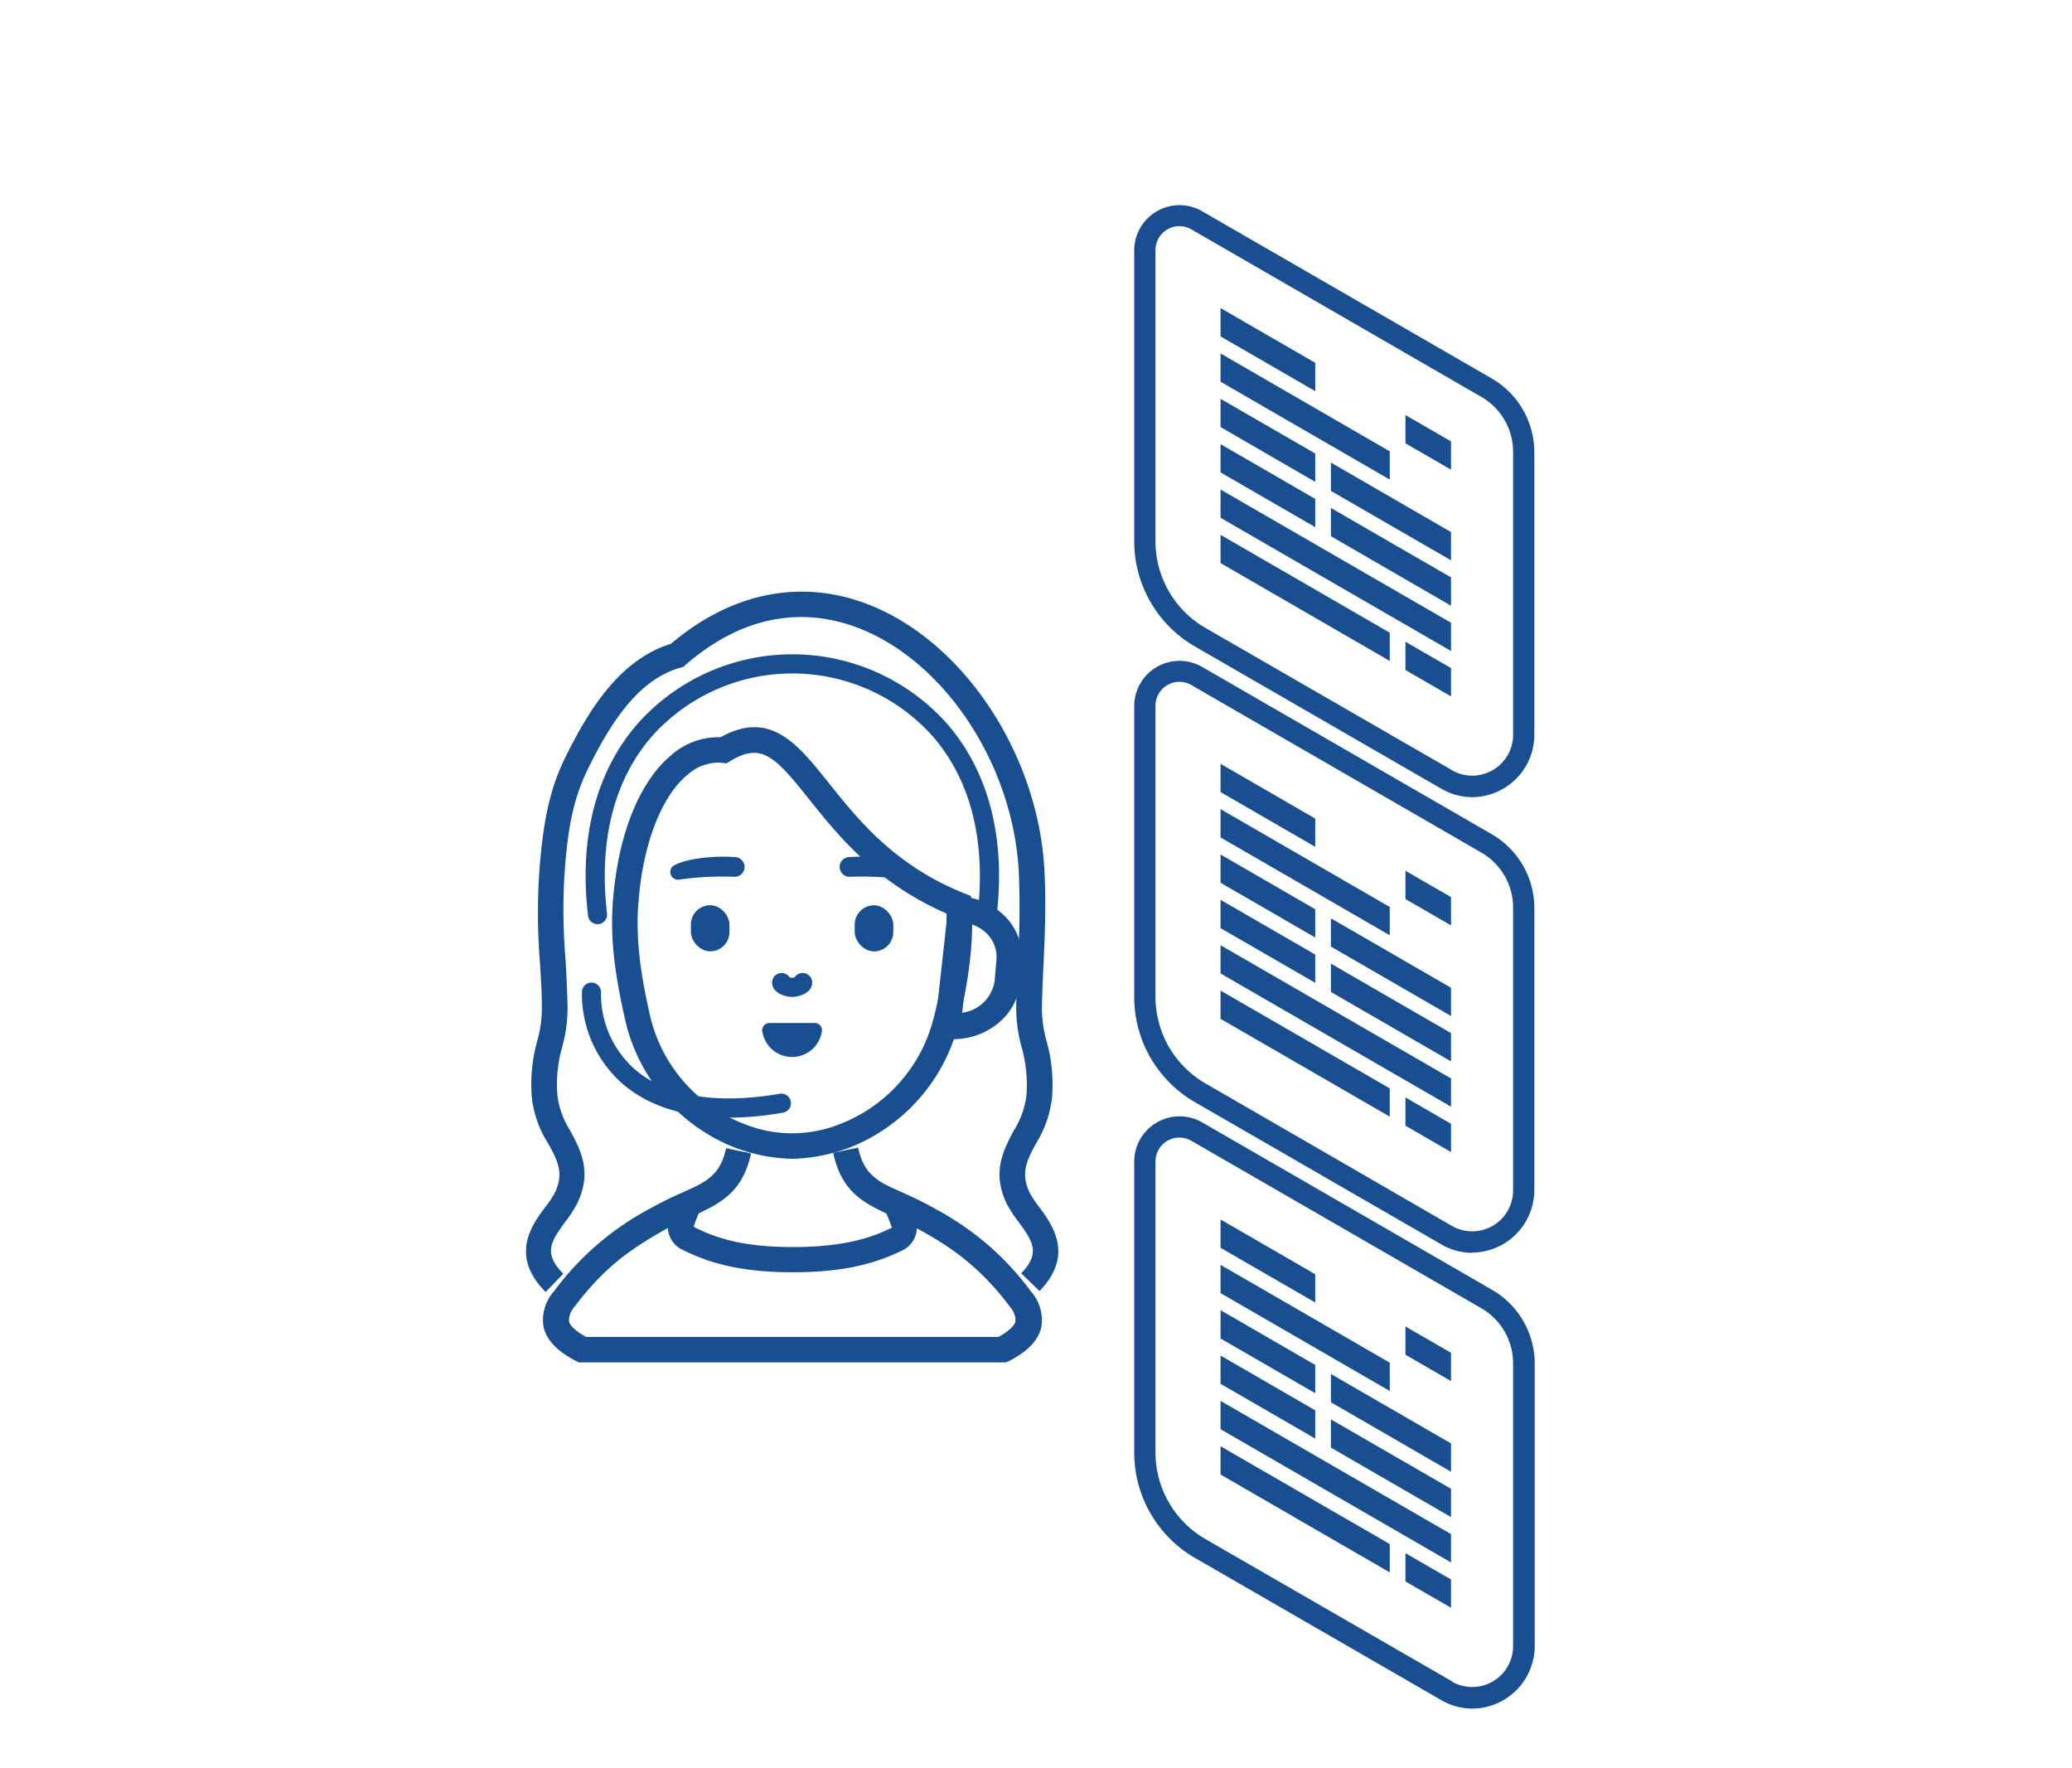
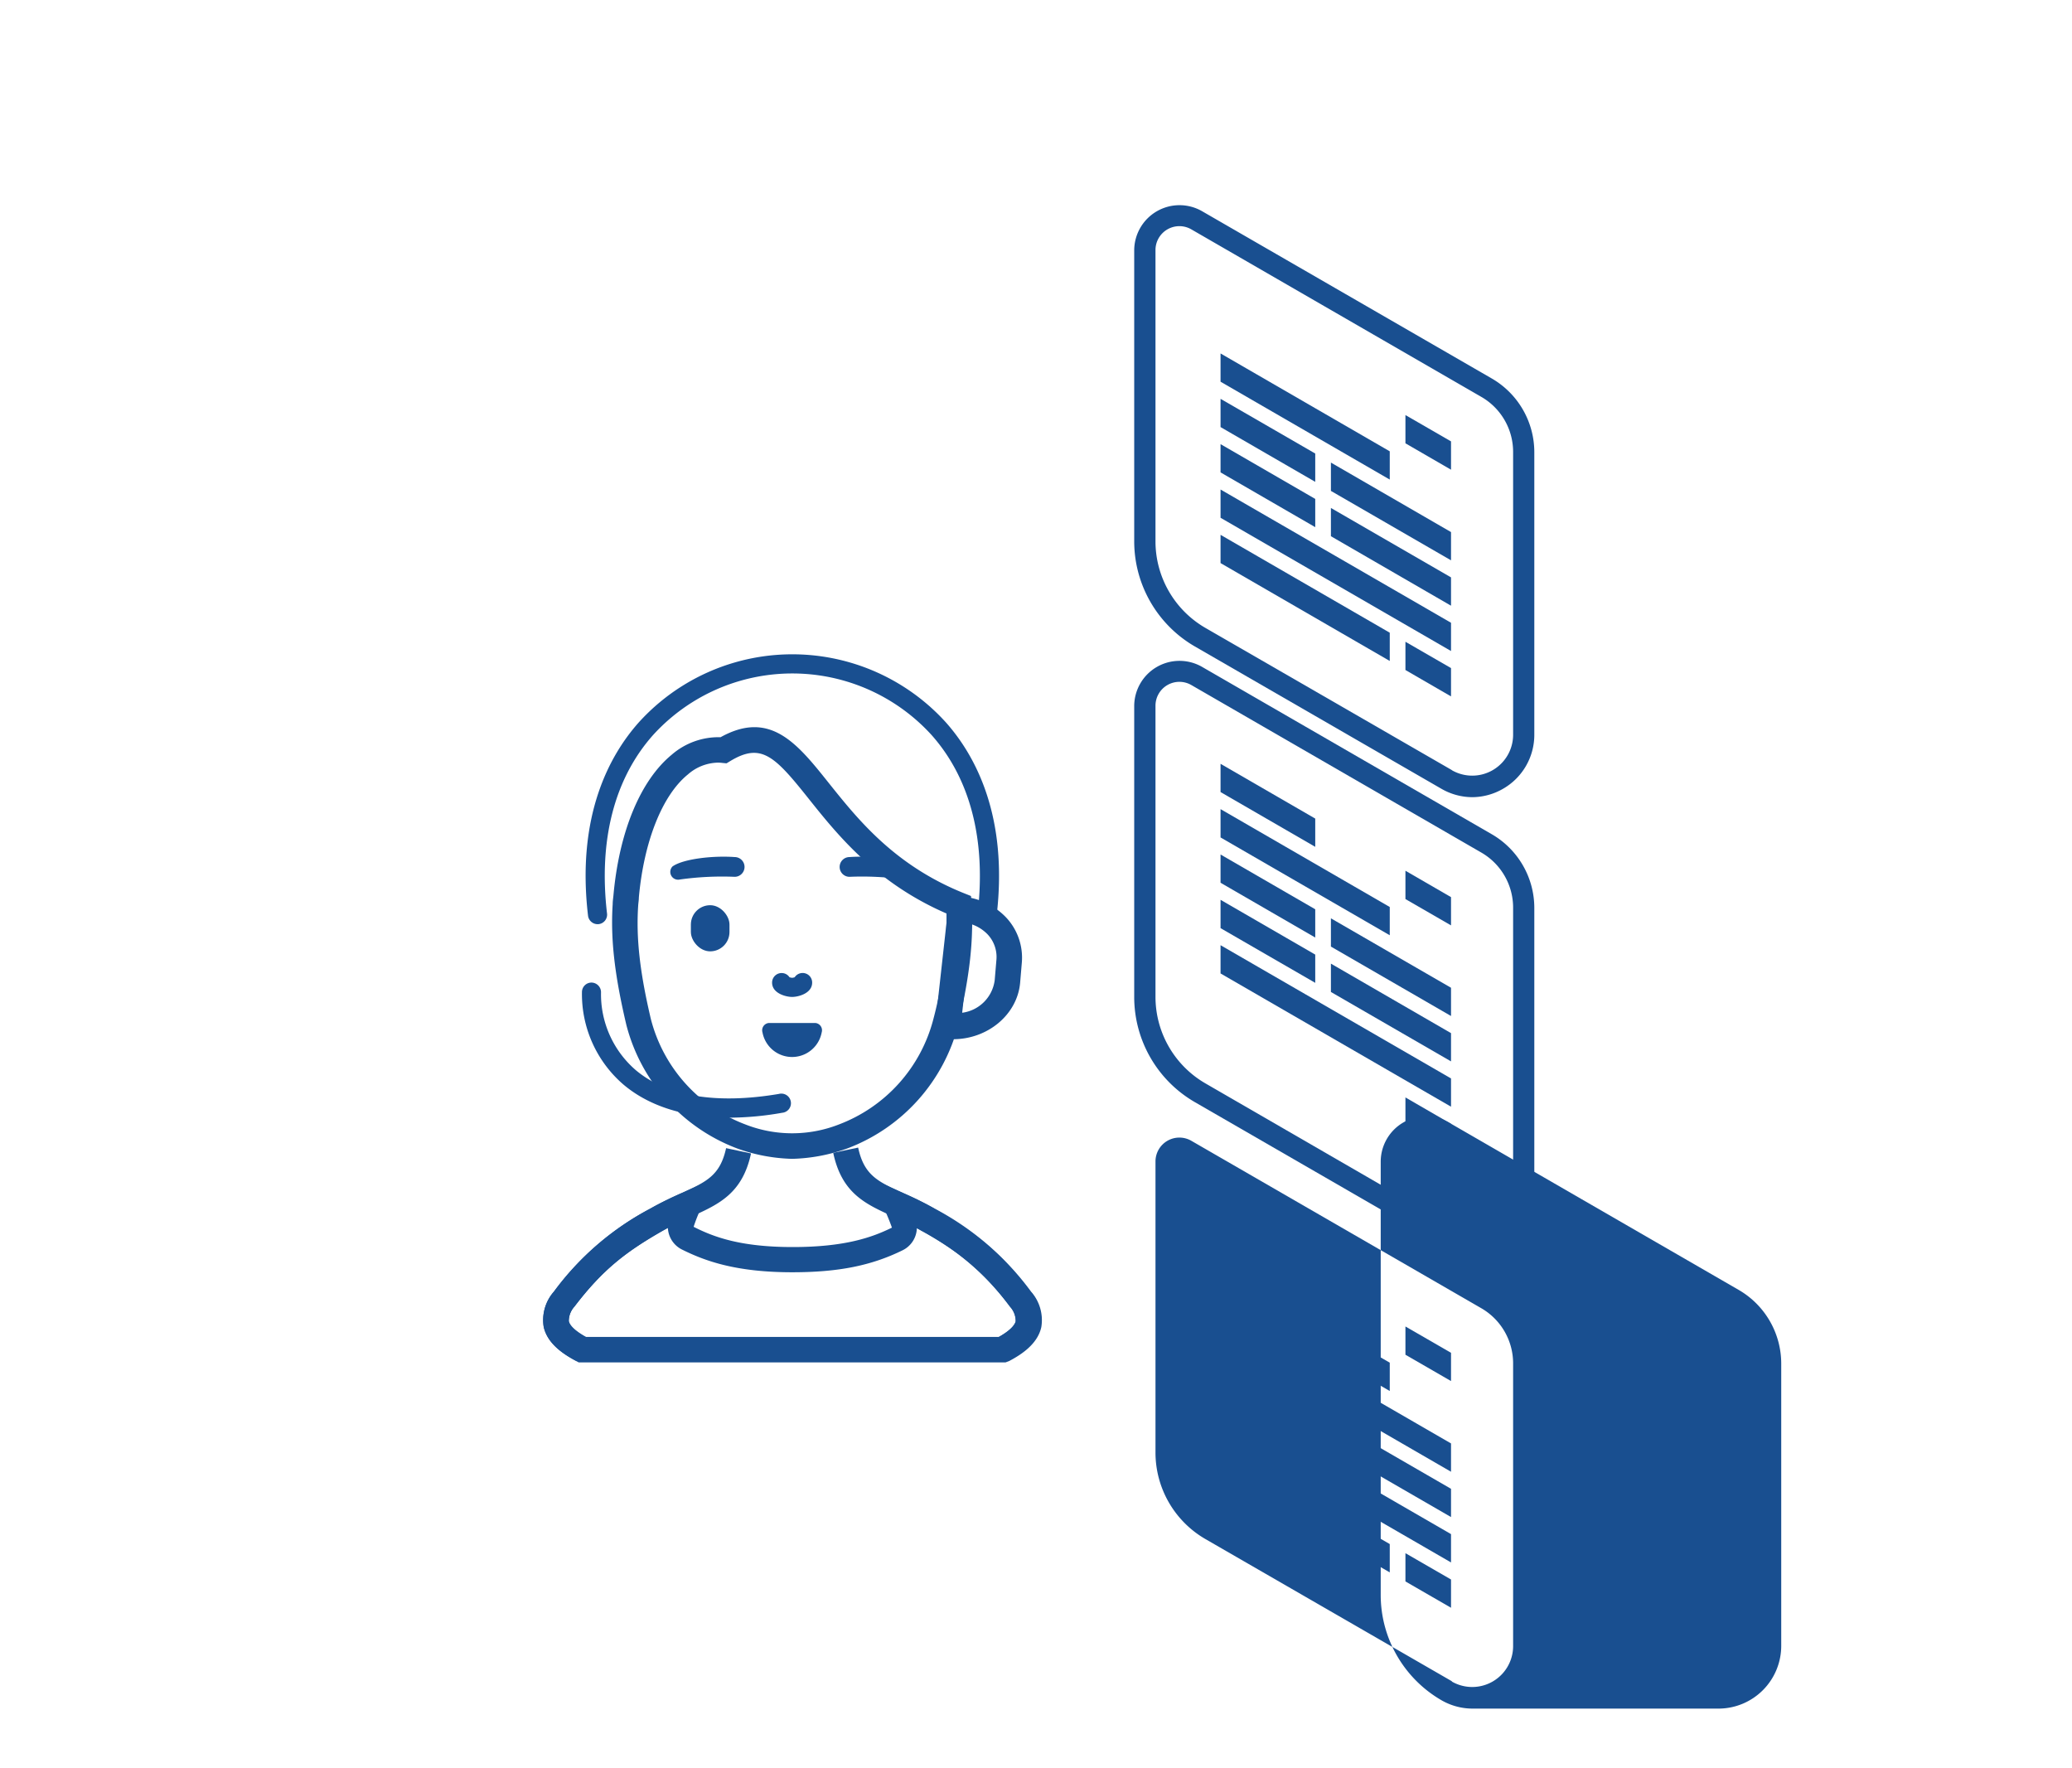
<svg xmlns="http://www.w3.org/2000/svg" id="Capa_1" data-name="Capa 1" viewBox="0 0 300 256">
  <defs>
    <style>.cls-1{fill:#194f90;}</style>
  </defs>
  <path class="cls-1" d="M213.2,115.41a9,9,0,0,1-4.51-1.22h0L173,93.59a17.6,17.6,0,0,1-8.78-15.2V36.23A6.56,6.56,0,0,1,174,30.55l42,24.25a12.34,12.34,0,0,1,6.15,10.66v40.91a9,9,0,0,1-4.52,7.82A9,9,0,0,1,213.2,115.41Zm-3-3.91a5.92,5.92,0,0,0,8.88-5.13V65.46a9.19,9.19,0,0,0-4.6-8l-42-24.26a3.46,3.46,0,0,0-5.18,3V78.39a14.48,14.48,0,0,0,7.22,12.51l35.71,20.6Z" />
  <polygon class="cls-1" points="176.72 70.87 210.09 90.16 210.09 94.25 176.72 74.96 176.72 70.87" />
  <polygon class="cls-1" points="190.43 69.76 176.72 61.83 176.72 57.74 190.43 65.66 190.43 69.76" />
  <polygon class="cls-1" points="192.7 66.97 210.09 77.03 210.09 81.12 192.7 71.07 192.7 66.97" />
  <polygon class="cls-1" points="192.7 73.54 210.09 83.59 210.09 87.69 192.7 77.63 192.7 73.54" />
  <polygon class="cls-1" points="190.43 76.32 176.72 68.39 176.72 64.3 190.43 72.23 190.43 76.32" />
  <polygon class="cls-1" points="201.22 95.69 176.72 81.52 176.72 77.43 201.22 91.6 201.22 95.69" />
  <polygon class="cls-1" points="203.49 97 203.49 92.91 210.09 96.72 210.09 100.82 203.49 97" />
  <polygon class="cls-1" points="203.49 60.09 210.09 63.9 210.09 68 203.49 64.18 203.49 60.09" />
-   <polygon class="cls-1" points="176.72 44.6 190.43 52.53 190.43 56.63 176.72 48.7 176.72 44.6" />
  <polygon class="cls-1" points="176.72 51.17 201.22 65.34 201.22 69.43 176.72 55.26 176.72 51.17" />
  <path class="cls-1" d="M213.2,181.38a8.94,8.94,0,0,1-4.51-1.22h0L173,159.56a17.59,17.59,0,0,1-8.78-15.19V102.2A6.56,6.56,0,0,1,174,96.52l42,24.26a12.34,12.34,0,0,1,6.15,10.65v40.91a9.06,9.06,0,0,1-9,9Zm-3-3.91a5.92,5.92,0,0,0,8.88-5.13V131.43a9.21,9.21,0,0,0-4.6-8l-42-24.26a3.46,3.46,0,0,0-5.18,3v42.17a14.48,14.48,0,0,0,7.22,12.5Z" />
  <polygon class="cls-1" points="176.72 136.84 210.09 156.13 210.09 160.22 176.72 140.93 176.72 136.84" />
  <polygon class="cls-1" points="190.43 135.73 176.72 127.8 176.72 123.71 190.43 131.64 190.43 135.73" />
  <polygon class="cls-1" points="192.7 132.95 210.09 143 210.09 147.09 192.7 137.04 192.7 132.95" />
  <polygon class="cls-1" points="192.7 139.51 210.09 149.57 210.09 153.66 192.7 143.61 192.7 139.51" />
  <polygon class="cls-1" points="190.43 142.29 176.72 134.37 176.72 130.27 190.43 138.2 190.43 142.29" />
-   <polygon class="cls-1" points="201.22 161.66 176.72 147.5 176.72 143.41 201.22 157.57 201.22 161.66" />
  <polygon class="cls-1" points="203.49 162.97 203.49 158.88 210.09 162.7 210.09 166.79 203.49 162.97" />
  <polygon class="cls-1" points="203.49 126.06 210.09 129.88 210.09 133.97 203.49 130.16 203.49 126.06" />
  <polygon class="cls-1" points="176.72 110.58 190.43 118.51 190.43 122.6 176.72 114.67 176.72 110.58" />
  <polygon class="cls-1" points="176.72 117.14 201.22 131.31 201.22 135.4 176.72 121.24 176.72 117.14" />
-   <path class="cls-1" d="M213.2,247.36a9,9,0,0,1-4.51-1.22h0L173,225.54a17.62,17.62,0,0,1-8.78-15.2V168.18a6.57,6.57,0,0,1,9.84-5.69l42,24.26a12.34,12.34,0,0,1,6.15,10.65v40.91a9.09,9.09,0,0,1-9,9.05Zm-3-3.92a5.92,5.92,0,0,0,8.88-5.13V197.4a9.22,9.22,0,0,0-4.6-8l-42-24.25a3.46,3.46,0,0,0-5.18,3v42.16a14.48,14.48,0,0,0,7.22,12.5l35.71,20.6Z" />
+   <path class="cls-1" d="M213.2,247.36a9,9,0,0,1-4.51-1.22h0a17.62,17.62,0,0,1-8.78-15.2V168.18a6.57,6.57,0,0,1,9.84-5.69l42,24.26a12.34,12.34,0,0,1,6.15,10.65v40.91a9.09,9.09,0,0,1-9,9.05Zm-3-3.92a5.92,5.92,0,0,0,8.88-5.13V197.4a9.22,9.22,0,0,0-4.6-8l-42-24.25a3.46,3.46,0,0,0-5.18,3v42.16a14.48,14.48,0,0,0,7.22,12.5l35.71,20.6Z" />
  <polygon class="cls-1" points="176.72 202.81 210.09 222.1 210.09 226.2 176.72 206.91 176.72 202.81" />
  <polygon class="cls-1" points="190.43 201.7 176.72 193.78 176.72 189.68 190.43 197.61 190.43 201.7" />
  <polygon class="cls-1" points="192.7 198.92 210.09 208.97 210.09 213.07 192.7 203.01 192.7 198.92" />
  <polygon class="cls-1" points="192.7 205.49 210.09 215.54 210.09 219.63 192.7 209.58 192.7 205.49" />
  <polygon class="cls-1" points="190.43 208.27 176.72 200.34 176.72 196.25 190.43 204.18 190.43 208.27" />
  <polygon class="cls-1" points="201.22 227.64 176.72 213.47 176.72 209.38 201.22 223.54 201.22 227.64" />
  <polygon class="cls-1" points="203.49 228.95 203.49 224.86 210.09 228.67 210.09 232.76 203.49 228.95" />
  <polygon class="cls-1" points="203.49 192.04 210.09 195.85 210.09 199.94 203.49 196.13 203.49 192.04" />
-   <polygon class="cls-1" points="176.72 176.55 190.43 184.48 190.43 188.57 176.72 180.65 176.72 176.55" />
  <polygon class="cls-1" points="176.72 183.12 201.22 197.28 201.22 201.38 176.72 187.21 176.72 183.12" />
-   <path class="cls-1" d="M79,187.05c-5.25-5.3-2-9.72,0-12.36a13.81,13.81,0,0,0,1.33-2c1.38-2.87.4-4.69-1-7.2A15.64,15.64,0,0,1,77,158.89a23.46,23.46,0,0,1,.77-8.14,17.1,17.1,0,0,0,.68-5.17c0-2.24-.16-4.32-.28-6.34a90.38,90.38,0,0,1-.08-13.12c.53-6.71,1.32-11.57,3.83-16.62,3.37-6.78,7.81-14,15.23-16.3,9.07-7.69,19.53-9.58,29.5-5.31,13.44,5.75,23.78,21.85,24.58,38.28.24,5,.06,8.94-.13,13.15-.09,2-.19,4-.24,6.26a17.42,17.42,0,0,0,.68,5.17,23.41,23.41,0,0,1,.78,8.14,15.78,15.78,0,0,1-2.28,6.59c-1.35,2.51-2.33,4.33-.95,7.2a13.81,13.81,0,0,0,1.33,2c1.93,2.61,5.17,7,.09,12.23l-2.65-2.57c2.77-2.86,1.77-4.53-.41-7.47a18.32,18.32,0,0,1-1.69-2.6c-2.19-4.56-.48-7.74,1-10.55a12.49,12.49,0,0,0,1.85-5.08,19.88,19.88,0,0,0-.68-7,21,21,0,0,1-.79-6.14c.05-2.26.15-4.34.24-6.35a124.94,124.94,0,0,0,.13-12.8c-.73-15.09-10.13-29.84-22.34-35.07-6.17-2.64-15.67-3.91-25.94,5l-.31.27-.4.11c-6.27,1.76-10.25,8.32-13.32,14.5-2.25,4.54-3,8.87-3.46,15.27A86.4,86.4,0,0,0,81.89,139c.11,2.05.23,4.16.28,6.47a21,21,0,0,1-.78,6.14,19.64,19.64,0,0,0-.68,7,12.35,12.35,0,0,0,1.85,5.08c1.51,2.81,3.22,6,1,10.55a16.73,16.73,0,0,1-1.69,2.6c-2.19,3-3.2,4.65-.31,7.57Z" />
  <path class="cls-1" d="M105.57,161.81c-7.77,0-12.53-2.44-15.31-4.8a17.28,17.28,0,0,1-6-13.38,1.38,1.38,0,0,1,1.38-1.38h0a1.4,1.4,0,0,1,1.38,1.4,14.51,14.51,0,0,0,5,11.25c4.53,3.84,11.71,5,20.76,3.47a1.39,1.39,0,1,1,.47,2.73A44.6,44.6,0,0,1,105.57,161.81Z" />
  <path class="cls-1" d="M83.39,197c-1.75-.93-4.12-2.45-4.67-4.92A6.22,6.22,0,0,1,80.19,187a41.3,41.3,0,0,1,13.92-12c1.66-.95,3.18-1.64,4.53-2.25,3.63-1.65,5.63-2.56,6.49-6.53l3.61.77c-1.25,5.8-4.65,7.34-8.57,9.12A44.27,44.27,0,0,0,96,178.15c-5.26,3-8.68,5.57-12.82,11a3.11,3.11,0,0,0-.82,2.11c.11.5.69,1.34,2.8,2.46Z" />
  <path class="cls-1" d="M146,197l-1.73-3.26c2.11-1.12,2.68-2,2.79-2.46a3,3,0,0,0-.81-2.11c-4.14-5.47-7.56-8-12.82-11a45.48,45.48,0,0,0-4.21-2.09c-3.94-1.79-7.34-3.33-8.58-9.18l3.61-.76c.85,4,2.86,4.93,6.5,6.58,1.34.61,2.87,1.3,4.52,2.25,5.56,3.21,9.43,6.07,13.92,12a6.23,6.23,0,0,1,1.48,5.13C150.11,194.57,147.73,196.09,146,197Z" />
  <path class="cls-1" d="M145.59,197.24H83.79l-.41-.22c-1.74-.93-4.12-2.45-4.66-4.92A6.22,6.22,0,0,1,80.2,187a41.05,41.05,0,0,1,13.91-12,49.81,49.81,0,0,1,4.66-2.31l4.66-2.1-2,4.46c-.35.77-.7,1.63-1,2.56,3,1.53,6.9,2.93,14.35,2.93,7.61,0,11.53-1.42,14.36-2.81-.35-1-.72-1.86-1.09-2.68l-2-4.47,4.67,2.11a49.81,49.81,0,0,1,4.66,2.31,41.05,41.05,0,0,1,13.91,12,6.22,6.22,0,0,1,1.48,5.13c-.54,2.47-2.92,4-4.67,4.92Zm-60.86-3.69h59.92c1.79-1,2.3-1.78,2.41-2.25a3.11,3.11,0,0,0-.82-2.11,37.4,37.4,0,0,0-12.82-11l-.67-.38A3.68,3.68,0,0,1,130.7,181c-4.55,2.24-9.33,3.19-16,3.19-8.24,0-12.71-1.67-16-3.31a3.69,3.69,0,0,1-2-3.12l-.72.4c-5.24,3-8.67,5.56-12.81,11a3.11,3.11,0,0,0-.82,2.11C82.43,191.77,82.93,192.53,84.73,193.55Z" />
  <path class="cls-1" d="M142.92,133.79h-.16a1.38,1.38,0,0,1-1.21-1.54c1.24-10.6-1.06-19.54-6.68-25.85a27.26,27.26,0,0,0-40.3,0c-5.62,6.31-7.92,15.25-6.68,25.85a1.38,1.38,0,0,1-1.21,1.54,1.4,1.4,0,0,1-1.54-1.22c-1.69-14.41,3.07-23.19,7.36-28a30,30,0,0,1,44.44,0c4.29,4.82,9.05,13.6,7.36,28A1.39,1.39,0,0,1,142.92,133.79Z" />
  <path class="cls-1" d="M114.69,167.77a25.22,25.22,0,0,1-8-1.52,26.08,26.08,0,0,1-16-17.86C89,141.22,88.38,136,88.71,130.88c0-.43.07-.85.11-1.27.83-9.22,3.91-16.63,8.44-20.35a10.35,10.35,0,0,1,7.07-2.53c7.19-4,11.12.93,15.66,6.62,4.23,5.29,9.49,11.89,19.52,15.94l1.08.43.07,1.16c.34,5.1-.24,10.34-1.92,17.5h0a26.09,26.09,0,0,1-16,17.86A25.33,25.33,0,0,1,114.69,167.77Zm-10.76-57.36a6.77,6.77,0,0,0-4.33,1.71c-3.71,3-6.37,9.7-7.1,17.8,0,.41-.08.81-.1,1.2-.31,4.72.24,9.63,1.84,16.42a22.2,22.2,0,0,0,13.63,15.23,18.57,18.57,0,0,0,13.65,0,22.26,22.26,0,0,0,13.62-15.23,56.75,56.75,0,0,0,1.9-15.29c-10.24-4.44-15.82-11.44-19.94-16.6-4.93-6.19-6.87-8.19-11.38-5.46l-.53.32-.62-.06A4.49,4.49,0,0,0,103.93,110.41Z" />
  <path class="cls-1" d="M114.69,144.33c-.91,0-2.9-.52-2.9-2.07a1.38,1.38,0,0,1,1.38-1.39,1.36,1.36,0,0,1,1.14.61,1.69,1.69,0,0,0,.39.08,1.59,1.59,0,0,0,.36-.08,1.38,1.38,0,0,1,2.53.78C117.59,143.81,115.6,144.33,114.69,144.33Z" />
  <path class="cls-1" d="M111.34,148.1a1.06,1.06,0,0,0-.94,1.37,4.36,4.36,0,0,0,8.57,0,1.06,1.06,0,0,0-.93-1.37Z" />
-   <rect class="cls-1" x="123.75" y="131.06" width="5.59" height="6.68" rx="2.8" />
  <path class="cls-1" d="M97.37,125.44c1.54-1.1,5.86-1.59,9-1.36a1.43,1.43,0,0,1,0,2.86,44,44,0,0,0-7.94.39A1.13,1.13,0,0,1,97.37,125.44Z" />
  <path class="cls-1" d="M132,125.44c-1.53-1.1-5.85-1.59-9-1.36a1.43,1.43,0,0,0,0,2.86,44,44,0,0,1,7.94.39A1.13,1.13,0,0,0,132,125.44Z" />
  <rect class="cls-1" x="100.04" y="131.06" width="5.59" height="6.68" rx="2.8" transform="translate(205.66 268.79) rotate(180)" />
  <path class="cls-1" d="M138,150.45c-.31,0-.61,0-.92,0l-1.89-.16,2.29-20.64,1.79.15a9.91,9.91,0,0,1,6.38,3,8.51,8.51,0,0,1,2.29,6.66l-.24,2.85C147.27,146.91,143,150.45,138,150.45Zm2.73-16.63-1.42,12.8a5.46,5.46,0,0,0,4.71-4.71l.24-2.85a4.77,4.77,0,0,0-1.29-3.81A5.75,5.75,0,0,0,140.7,133.82Z" />
</svg>